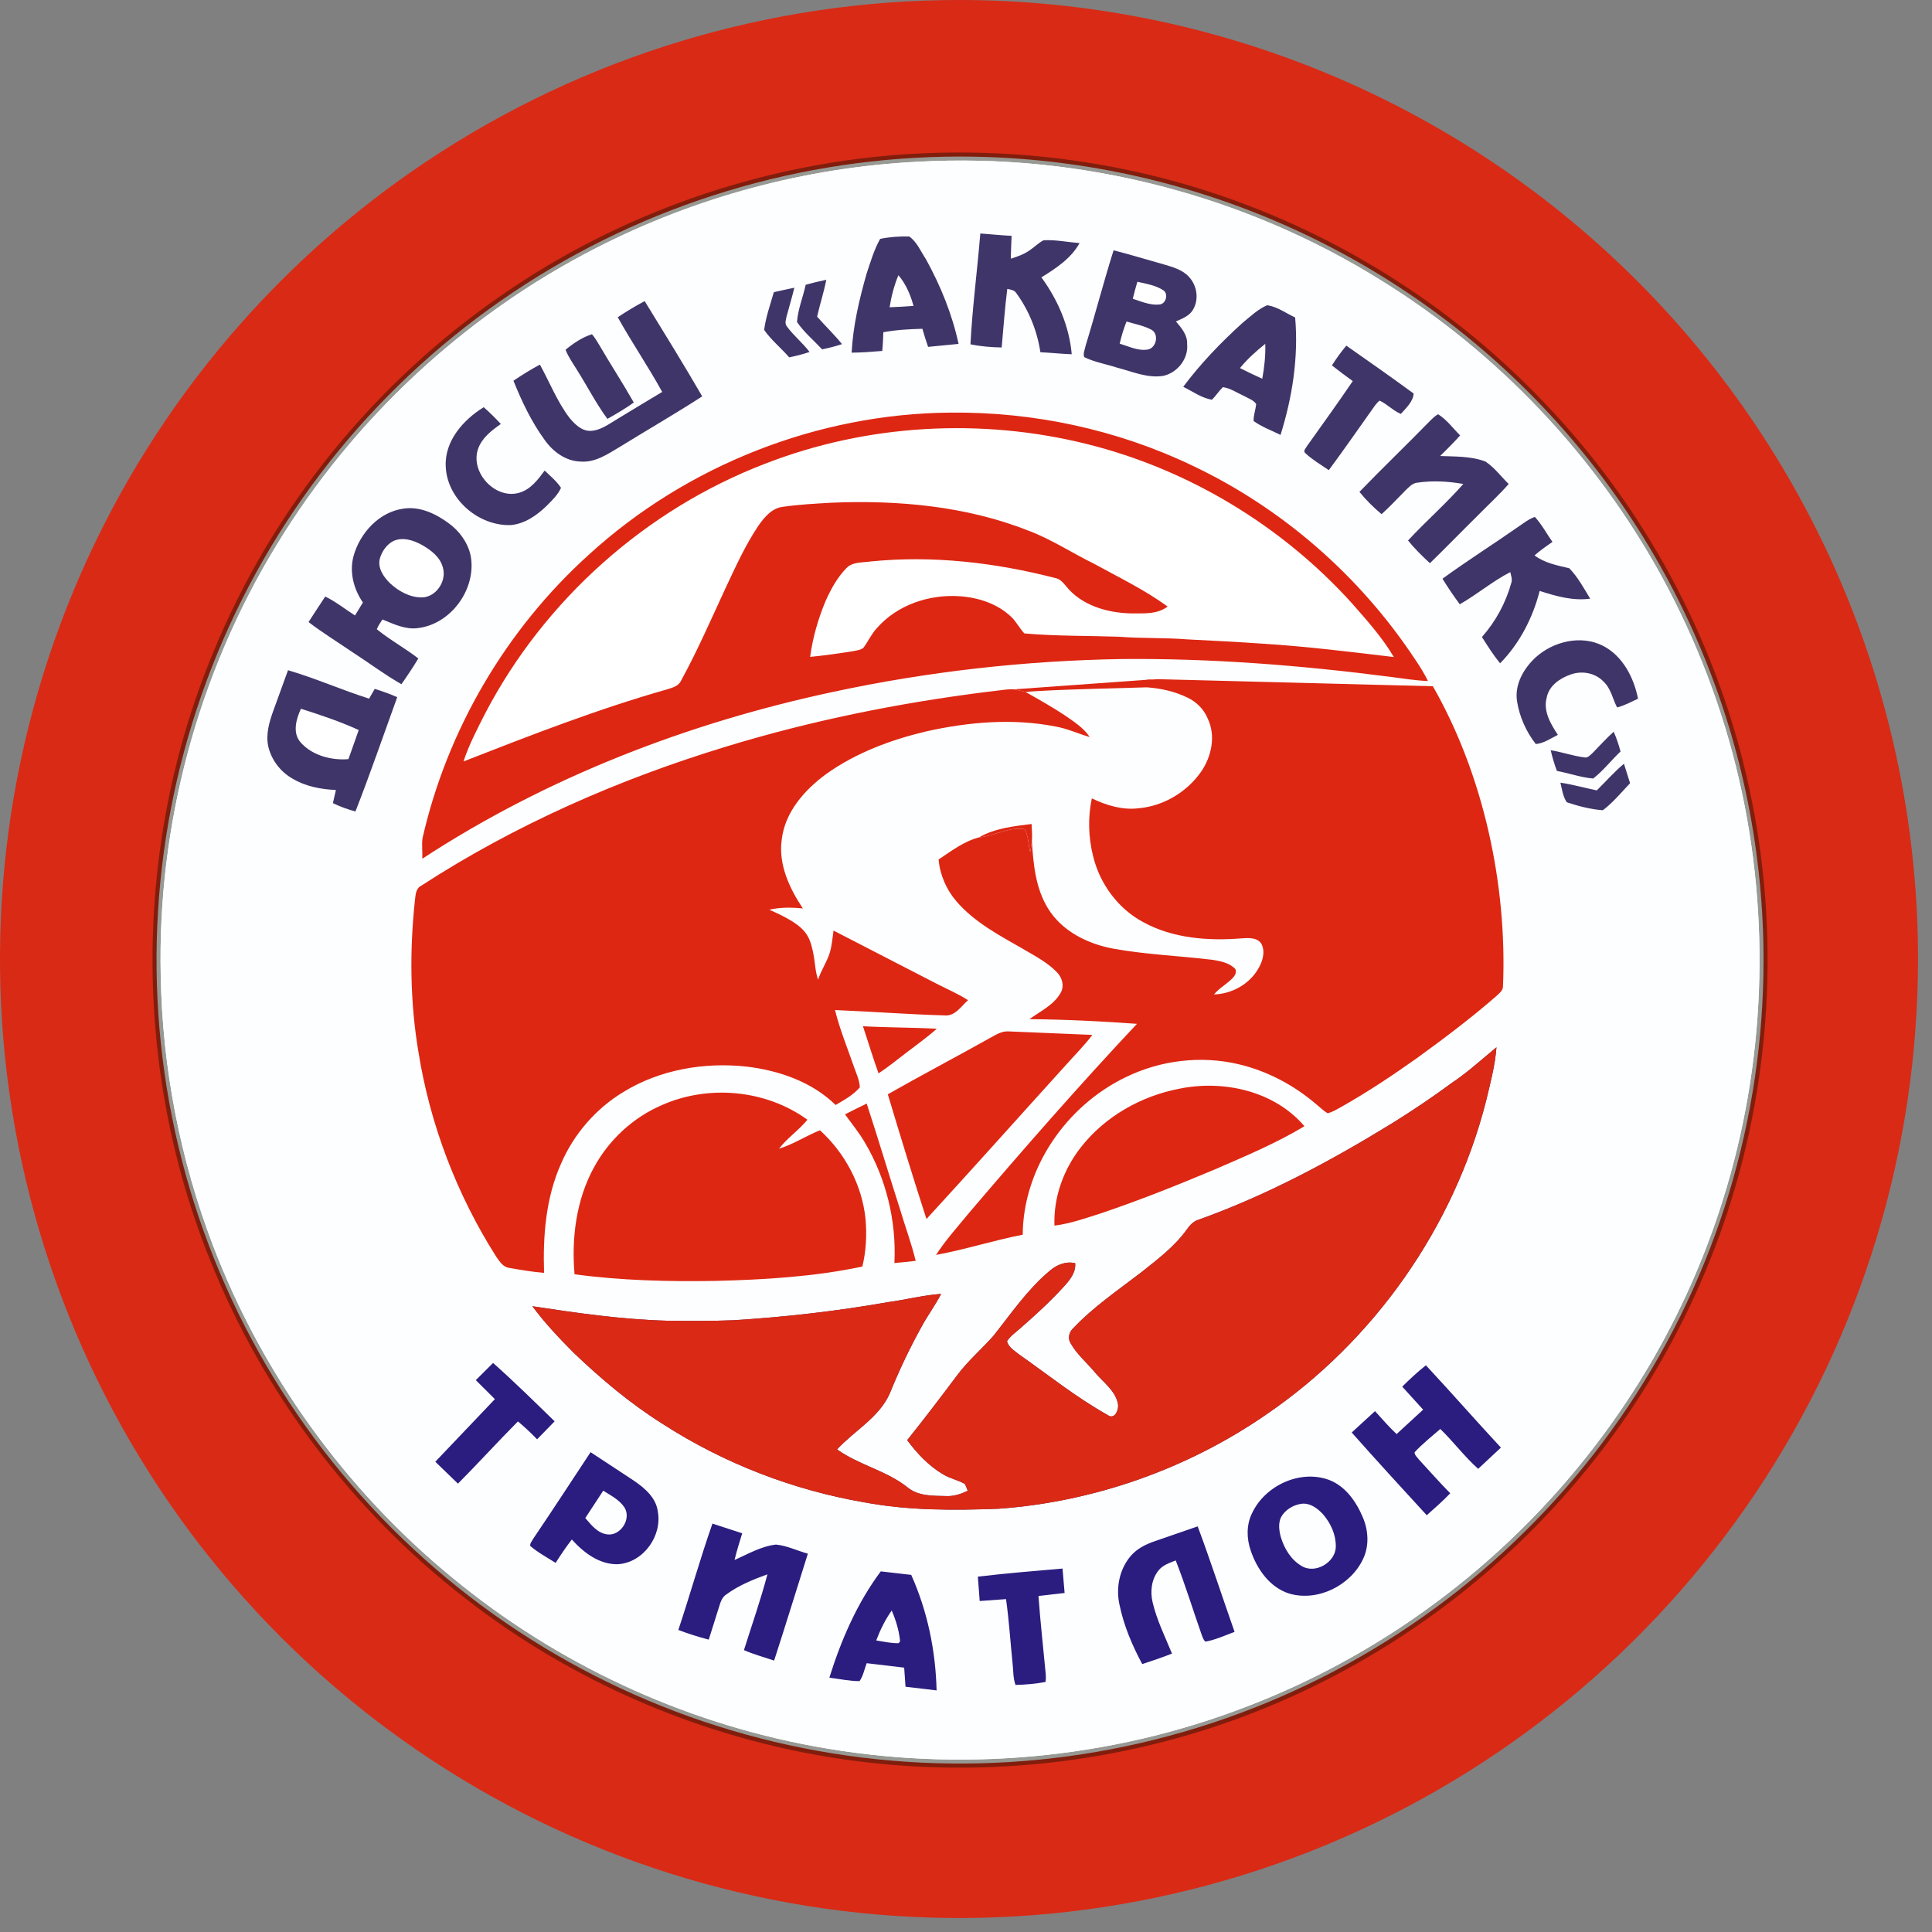
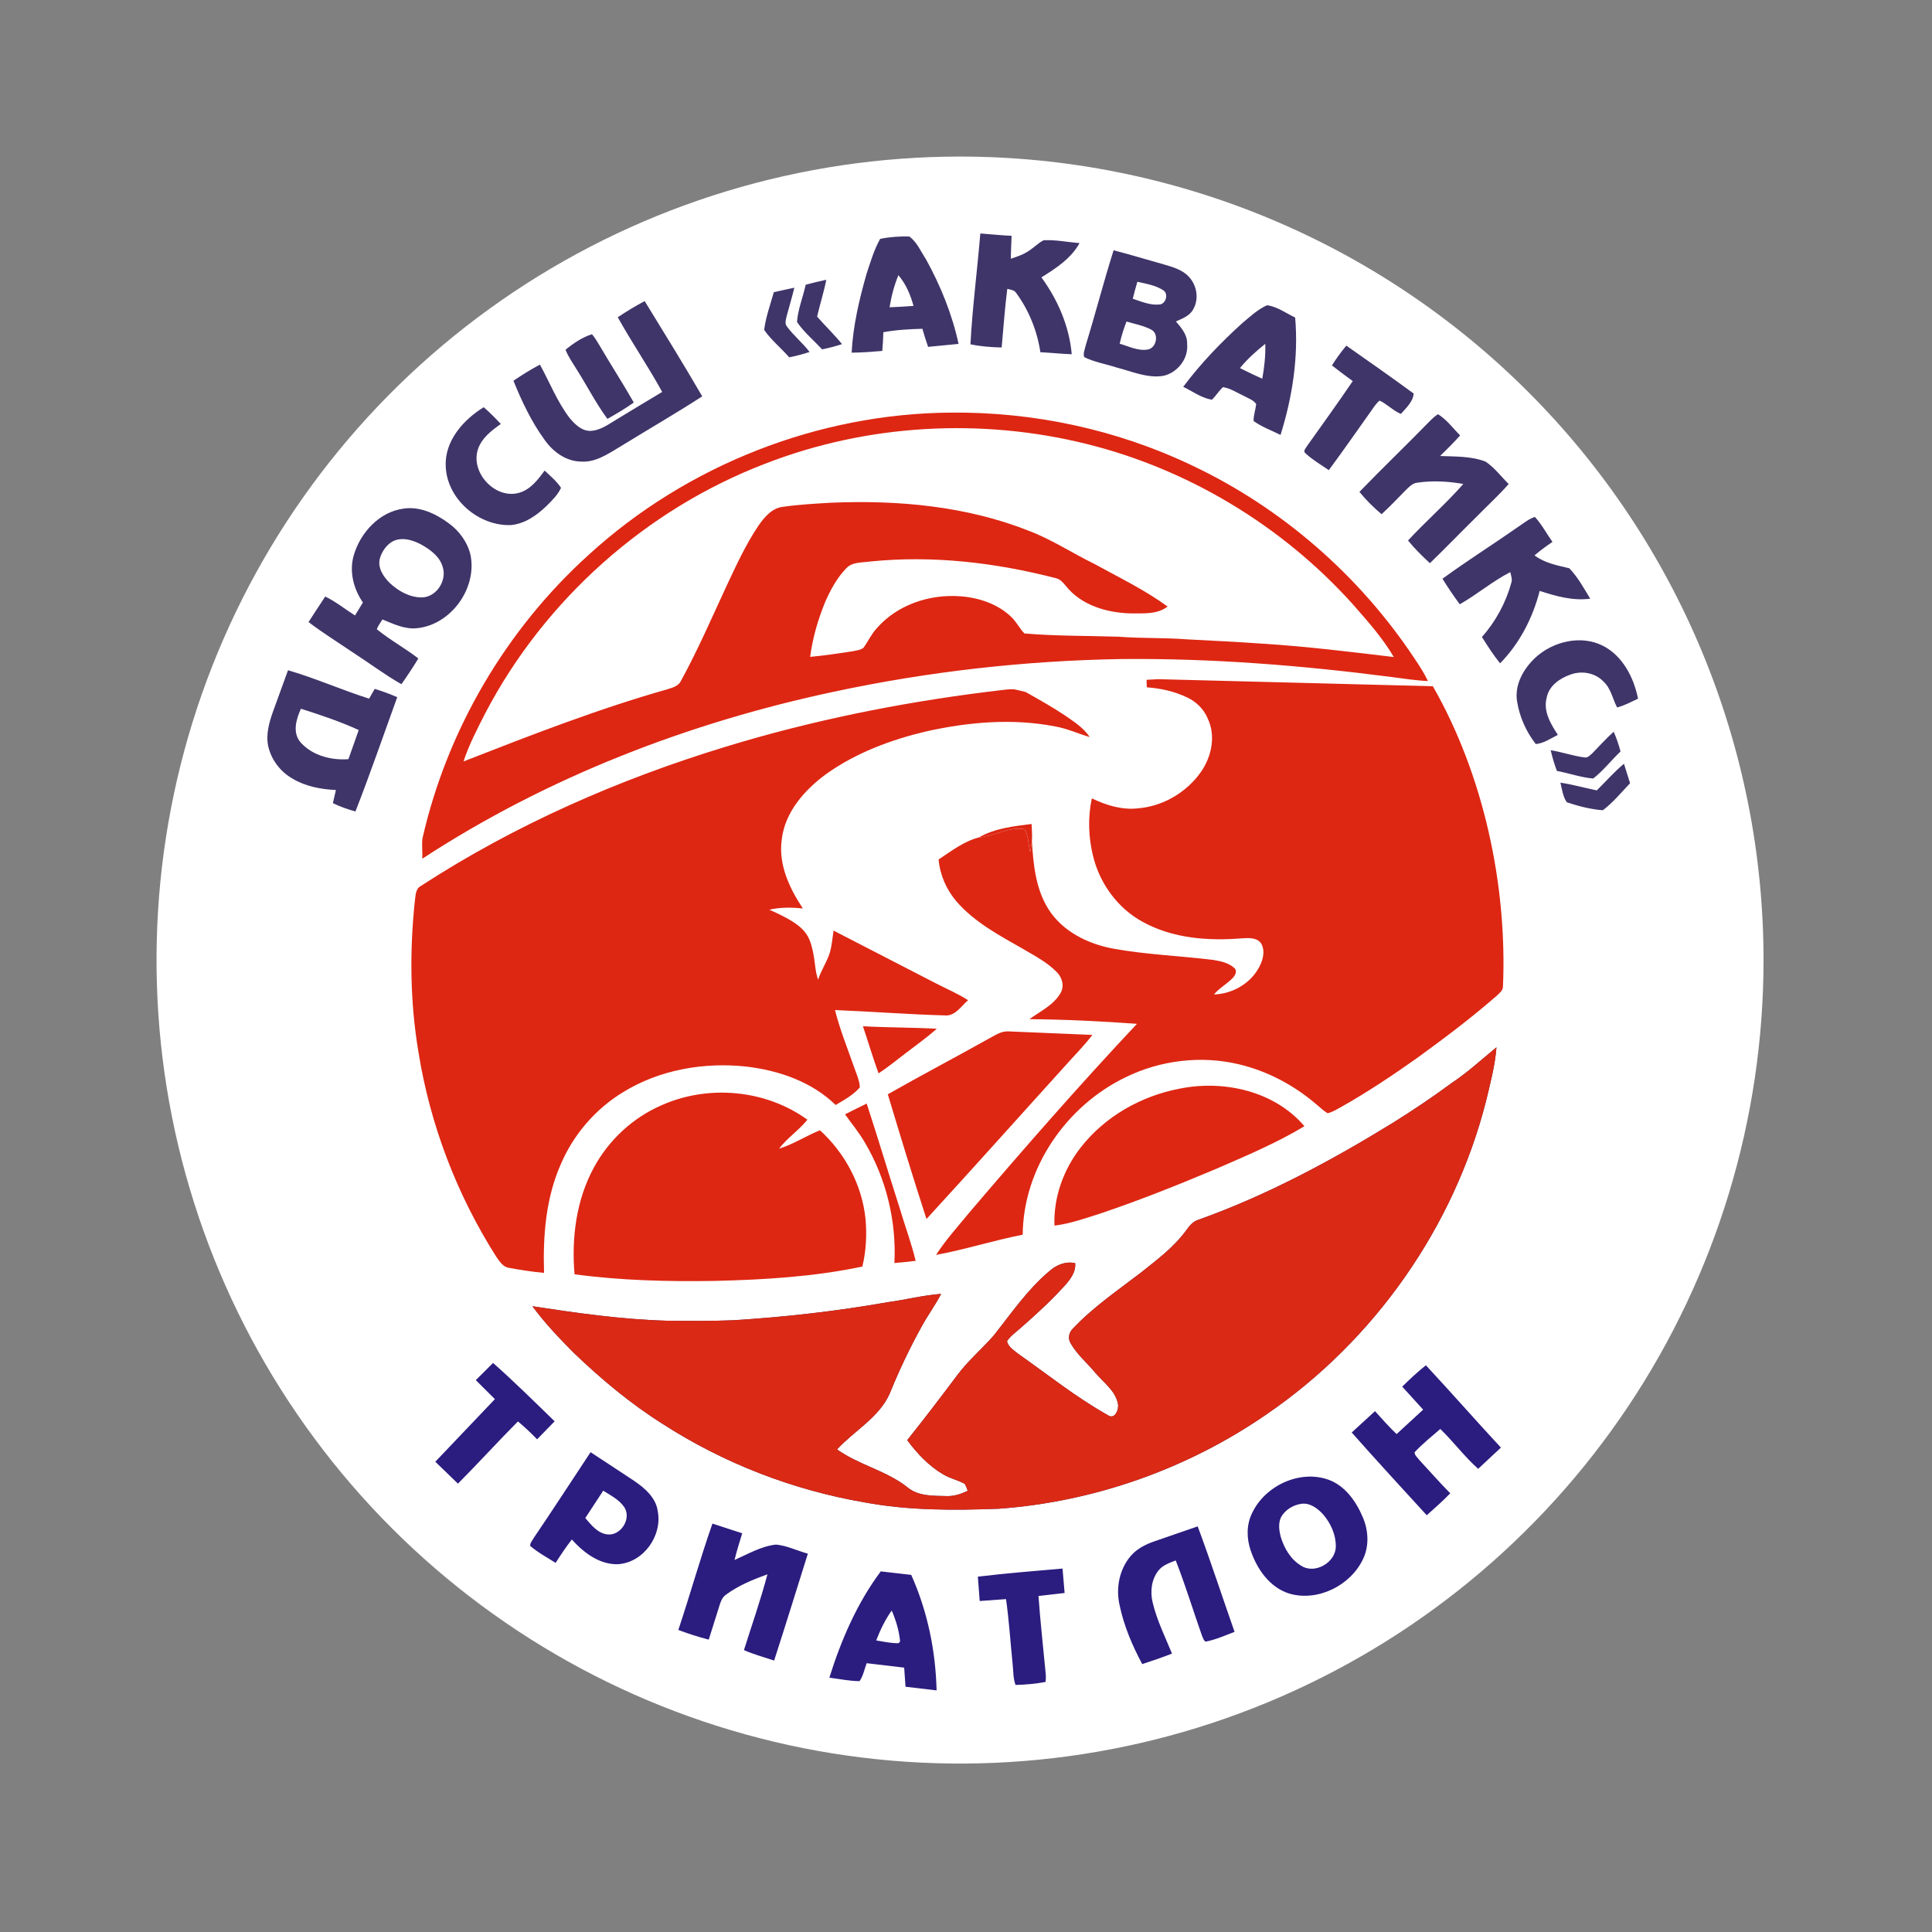
<svg xmlns="http://www.w3.org/2000/svg" width="76" height="76" viewBox="0 0 76 76" fill="none">
  <rect x="0" y="0" width="76" height="76" fill="#808080" stroke="none" />
-   <path fill-rule="evenodd" clip-rule="evenodd" d="M37.725 0C47.73 -2.51557e-10 57.326 3.975 64.4 11.049C71.475 18.124 75.45 27.72 75.45 37.725C75.45 45.186 73.238 52.48 69.092 58.684C64.947 64.888 59.055 69.723 52.162 72.578C45.269 75.434 37.683 76.181 30.365 74.725C23.047 73.269 16.326 69.677 11.05 64.401C5.774 59.125 2.181 52.403 0.725 45.085C-0.731 37.767 0.016 30.182 2.872 23.288C5.727 16.395 10.562 10.503 16.766 6.358C22.97 2.213 30.264 1.87613e-10 37.725 0Z" fill="#D92A15" />
  <path fill-rule="evenodd" clip-rule="evenodd" d="M37.765 6.159C46.148 6.159 54.188 9.489 60.115 15.417C66.043 21.344 69.373 29.384 69.373 37.767C69.373 44.018 67.519 50.129 64.046 55.327C60.573 60.525 55.637 64.576 49.861 66.968C44.086 69.361 37.73 69.986 31.599 68.767C25.468 67.547 19.836 64.537 15.415 60.117C10.995 55.696 7.985 50.064 6.765 43.933C5.546 37.802 6.171 31.447 8.564 25.671C10.956 19.896 15.007 14.959 20.205 11.486C25.403 8.013 31.514 6.159 37.765 6.159Z" fill="white" />
-   <path fill-rule="evenodd" clip-rule="evenodd" d="M35.35 6.087C39.467 5.785 43.644 6.265 47.572 7.543C52.753 9.217 57.48 12.261 61.156 16.276C64.96 20.393 67.635 25.541 68.814 31.021C70.045 36.702 69.69 42.719 67.778 48.209C66.314 52.41 63.957 56.296 60.904 59.532C58.045 62.577 54.579 65.048 50.77 66.759C45.644 69.074 39.898 69.955 34.311 69.35C28.494 68.727 22.866 66.448 18.26 62.842C13.84 59.408 10.35 54.787 8.272 49.589C5.206 42.005 5.243 33.226 8.384 25.672C10.712 19.989 14.744 15.027 19.809 11.559C24.385 8.404 29.808 6.502 35.35 6.087ZM36.102 6.363C31.704 6.583 27.357 7.753 23.438 9.763C18.282 12.4 13.886 16.493 10.88 21.442C7.79 26.5 6.192 32.45 6.323 38.374C6.386 42.005 7.09 45.623 8.387 49.015C10.319 54.069 13.587 58.602 17.766 62.037C21.859 65.425 26.827 67.746 32.055 68.699C37.707 69.739 43.647 69.211 49.012 67.143C53.394 65.473 57.383 62.791 60.605 59.386C63.873 55.936 66.356 51.742 67.772 47.203C69.45 41.878 69.666 36.106 68.41 30.667C67.77 27.884 66.737 25.193 65.371 22.687C62.771 17.939 58.931 13.872 54.323 11.027C48.919 7.651 42.463 6.01 36.102 6.363Z" fill="#090E00" fill-opacity="0.42" />
-   <path fill-rule="evenodd" clip-rule="evenodd" d="M36.102 6.363C42.463 6.01 48.919 7.651 54.323 11.027C58.931 13.872 62.771 17.939 65.371 22.687C66.737 25.193 67.77 27.884 68.41 30.667C69.666 36.106 69.45 41.878 67.772 47.203C64.929 56.314 57.928 63.745 49.012 67.143C43.647 69.211 37.707 69.739 32.055 68.699C26.827 67.746 21.859 65.425 17.766 62.038C13.587 58.602 10.319 54.069 8.387 49.015C7.09 45.623 6.386 42.005 6.323 38.375C6.192 32.45 7.79 26.5 10.88 21.442C13.886 16.493 18.282 12.4 23.438 9.763C27.357 7.754 31.704 6.583 36.102 6.363ZM38.563 9.184C38.444 10.639 38.251 12.088 38.175 13.544C38.578 13.628 38.991 13.66 39.403 13.669C39.475 12.9 39.525 12.13 39.624 11.364C39.754 11.394 39.906 11.407 39.982 11.535C40.478 12.218 40.801 13.021 40.926 13.856C41.337 13.874 41.747 13.921 42.159 13.935C42.065 12.838 41.613 11.793 40.966 10.911C41.538 10.556 42.133 10.168 42.467 9.563C41.996 9.526 41.525 9.425 41.052 9.452C40.85 9.554 40.693 9.721 40.505 9.845C40.282 10.005 40.021 10.095 39.762 10.177C39.767 9.876 39.782 9.576 39.794 9.277C39.383 9.259 38.973 9.215 38.563 9.184ZM34.624 9.397C34.381 9.827 34.244 10.306 34.088 10.772C33.799 11.783 33.556 12.819 33.501 13.873C33.904 13.871 34.306 13.839 34.707 13.805C34.727 13.56 34.744 13.315 34.748 13.069C35.255 12.976 35.771 12.946 36.285 12.934C36.353 13.173 36.427 13.411 36.509 13.645C36.909 13.609 37.309 13.569 37.708 13.528C37.456 12.361 36.999 11.237 36.422 10.193C36.219 9.888 36.073 9.519 35.768 9.303C35.386 9.294 34.998 9.318 34.624 9.397ZM43.806 9.847C43.415 11.084 43.092 12.341 42.71 13.582C42.683 13.734 42.594 13.896 42.65 14.048C43.055 14.247 43.508 14.321 43.936 14.46C44.536 14.613 45.138 14.889 45.769 14.784C46.324 14.656 46.759 14.106 46.698 13.527C46.714 13.173 46.472 12.898 46.258 12.645C46.514 12.53 46.811 12.422 46.945 12.154C47.174 11.744 47.078 11.207 46.755 10.874C46.497 10.603 46.122 10.502 45.775 10.399C45.118 10.217 44.466 10.014 43.806 9.847ZM31.694 11.201C31.588 11.692 31.388 12.166 31.352 12.667C31.628 13.07 32.01 13.387 32.341 13.743C32.606 13.689 32.867 13.621 33.123 13.537C32.818 13.157 32.463 12.822 32.143 12.455C32.252 11.969 32.409 11.495 32.504 11.006C32.232 11.062 31.963 11.13 31.694 11.201ZM30.44 11.494C30.303 11.985 30.124 12.472 30.061 12.978C30.339 13.379 30.727 13.69 31.047 14.057C31.317 14.003 31.585 13.934 31.847 13.846C31.577 13.484 31.213 13.201 30.95 12.834C30.86 12.721 30.92 12.572 30.943 12.447C31.042 12.07 31.158 11.698 31.248 11.318C30.978 11.373 30.709 11.434 30.44 11.494ZM24.301 12.48C24.855 13.476 25.501 14.418 26.049 15.418C25.459 15.772 24.869 16.126 24.281 16.485C23.953 16.678 23.626 16.936 23.23 16.95C22.876 16.957 22.606 16.683 22.396 16.429C21.915 15.791 21.622 15.041 21.24 14.343C20.88 14.533 20.535 14.75 20.198 14.977C20.527 15.795 20.91 16.601 21.432 17.315C21.76 17.776 22.268 18.147 22.853 18.157C23.422 18.2 23.914 17.858 24.38 17.58C25.459 16.914 26.559 16.28 27.624 15.592C26.892 14.329 26.123 13.089 25.36 11.845C24.996 12.038 24.643 12.25 24.301 12.48ZM48.871 12.708C48.025 13.474 47.23 14.301 46.545 15.216C46.915 15.396 47.263 15.656 47.675 15.725C47.831 15.572 47.946 15.38 48.108 15.23C48.408 15.271 48.663 15.455 48.936 15.576C49.1 15.671 49.309 15.731 49.417 15.896C49.391 16.12 49.306 16.335 49.313 16.561C49.636 16.797 50.019 16.93 50.373 17.109C50.839 15.622 51.084 14.047 50.948 12.49C50.587 12.32 50.248 12.066 49.848 12.006C49.477 12.166 49.18 12.456 48.871 12.708ZM22.247 13.758C22.361 14.052 22.55 14.308 22.712 14.576C23.11 15.207 23.451 15.876 23.894 16.478C24.248 16.278 24.601 16.072 24.932 15.834C24.497 15.067 24.014 14.329 23.572 13.567C23.484 13.423 23.398 13.276 23.286 13.148C22.903 13.268 22.556 13.505 22.247 13.758ZM52.395 14.375C52.662 14.587 52.938 14.789 53.214 14.991C52.629 15.853 52.019 16.698 51.415 17.546C51.374 17.628 51.243 17.741 51.349 17.826C51.626 18.088 51.96 18.279 52.272 18.495C52.894 17.654 53.489 16.793 54.096 15.941C54.147 15.875 54.204 15.812 54.271 15.759C54.57 15.899 54.8 16.154 55.105 16.283C55.309 16.055 55.59 15.795 55.609 15.48C54.737 14.841 53.849 14.217 52.961 13.596C52.755 13.842 52.567 14.103 52.395 14.375ZM17.534 18.343C17.579 19.633 18.828 20.702 20.097 20.655C20.644 20.605 21.117 20.274 21.502 19.901C21.715 19.686 21.943 19.469 22.069 19.19C21.896 18.927 21.65 18.727 21.425 18.512C21.168 18.862 20.882 19.242 20.449 19.377C19.501 19.675 18.492 18.599 18.802 17.67C18.95 17.229 19.336 16.935 19.702 16.678C19.488 16.449 19.267 16.226 19.029 16.019C18.227 16.51 17.486 17.346 17.534 18.343ZM23.179 21.806C19.919 24.744 17.591 28.7 16.619 32.981C16.585 33.245 16.625 33.513 16.612 33.78C21.518 30.573 27.075 28.43 32.796 27.212C40.285 25.608 47.2 25.654 54.755 26.634C55.227 26.694 55.697 26.773 56.172 26.79C56.023 26.483 55.84 26.195 55.649 25.913C53.487 22.649 50.43 19.981 46.888 18.308C43.933 16.895 40.648 16.195 37.376 16.231C32.173 16.273 27.021 18.3 23.179 21.806ZM56.207 16.604C55.306 17.528 54.374 18.421 53.477 19.349C53.736 19.671 54.032 19.96 54.348 20.227C54.678 19.928 54.982 19.603 55.294 19.285C55.423 19.163 55.553 19.014 55.74 18.989C56.344 18.898 56.963 18.932 57.563 19.038C56.879 19.817 56.094 20.501 55.388 21.261C55.649 21.584 55.945 21.874 56.249 22.155C56.884 21.54 57.497 20.903 58.127 20.284C58.534 19.869 58.964 19.476 59.348 19.04C59.047 18.745 58.79 18.395 58.438 18.158C57.871 17.94 57.248 17.962 56.651 17.938C56.92 17.675 57.188 17.41 57.438 17.128C57.154 16.845 56.912 16.507 56.568 16.294C56.431 16.377 56.319 16.491 56.207 16.604ZM13.907 21.874C13.737 22.506 13.912 23.172 14.276 23.701C14.172 23.872 14.068 24.041 13.964 24.211C13.575 23.962 13.212 23.669 12.794 23.466C12.577 23.802 12.351 24.132 12.137 24.47C12.69 24.892 13.282 25.258 13.857 25.649C14.504 26.066 15.121 26.534 15.791 26.915C16.024 26.584 16.248 26.248 16.456 25.902C15.93 25.493 15.338 25.174 14.822 24.752C14.877 24.613 14.964 24.491 15.045 24.368C15.485 24.547 15.939 24.772 16.429 24.71C17.756 24.559 18.772 23.134 18.509 21.831C18.39 21.32 18.059 20.875 17.636 20.572C17.135 20.206 16.524 19.916 15.888 20.006C14.918 20.13 14.162 20.963 13.907 21.874ZM59.764 20.695C58.764 21.396 57.729 22.047 56.743 22.766C56.957 23.11 57.183 23.446 57.424 23.771C58.108 23.383 58.71 22.863 59.412 22.506C59.439 22.637 59.495 22.773 59.456 22.91C59.24 23.703 58.84 24.443 58.295 25.059C58.52 25.413 58.744 25.768 59.01 26.093C59.779 25.311 60.296 24.303 60.567 23.245C61.208 23.452 61.874 23.644 62.555 23.55C62.305 23.137 62.068 22.702 61.732 22.354C61.257 22.241 60.764 22.15 60.364 21.848C60.587 21.656 60.827 21.483 61.071 21.318C60.839 20.99 60.65 20.63 60.378 20.334C60.15 20.409 59.96 20.563 59.764 20.695ZM60.412 25.856C59.939 26.294 59.569 26.927 59.678 27.595C59.775 28.2 60.037 28.787 60.414 29.269C60.733 29.241 61.003 29.047 61.282 28.908C61.002 28.48 60.7 27.981 60.842 27.448C60.929 26.979 61.356 26.684 61.778 26.536C62.219 26.372 62.755 26.465 63.082 26.816C63.373 27.085 63.435 27.493 63.613 27.829C63.903 27.756 64.166 27.609 64.437 27.485C64.271 26.653 63.833 25.796 63.047 25.399C62.185 24.969 61.107 25.23 60.412 25.856ZM11.33 26.365C11.138 26.899 10.943 27.432 10.749 27.965C10.592 28.403 10.455 28.874 10.548 29.342C10.665 29.875 11.019 30.347 11.491 30.62C12.008 30.934 12.617 31.049 13.214 31.077C13.176 31.249 13.136 31.421 13.095 31.593C13.379 31.732 13.678 31.838 13.982 31.922C14.564 30.435 15.082 28.925 15.626 27.425C15.338 27.298 15.041 27.192 14.741 27.098C14.666 27.226 14.593 27.355 14.519 27.483C13.445 27.142 12.412 26.681 11.33 26.365ZM45.102 26.742C44.385 26.767 43.666 26.798 42.947 26.84C41.825 26.905 40.704 26.995 39.592 27.124C35.85 27.552 32.136 28.275 28.532 29.379C24.326 30.662 20.257 32.449 16.563 34.847C16.346 34.956 16.35 35.218 16.321 35.428C16.109 37.41 16.13 39.424 16.462 41.393C16.918 44.244 17.971 46.996 19.518 49.433C19.65 49.616 19.787 49.851 20.036 49.877C20.488 49.959 20.943 50.032 21.402 50.072C21.355 48.619 21.469 47.124 22.068 45.781C22.57 44.616 23.437 43.612 24.523 42.957C25.956 42.077 27.697 41.778 29.356 41.957C30.636 42.108 31.932 42.551 32.871 43.467C33.21 43.271 33.565 43.076 33.824 42.774C33.81 42.482 33.675 42.215 33.584 41.941C33.328 41.209 33.035 40.487 32.847 39.733C34.282 39.792 35.715 39.903 37.152 39.944C37.567 39.989 37.807 39.585 38.081 39.346C37.685 39.09 37.249 38.906 36.831 38.69C32.957 36.744 33.485 35.738 32.635 38.508C32.395 37.859 32.152 37.186 31.657 36.682C31.294 36.247 30.771 36.01 30.264 35.787C30.696 35.686 31.144 35.693 31.583 35.738C31.057 34.945 30.618 34.015 30.75 33.038C30.874 31.945 31.651 31.071 32.505 30.445C33.669 29.616 35.033 29.107 36.415 28.777C38.08 28.403 39.826 28.248 41.512 28.578C41.981 28.66 42.415 28.862 42.868 28.996C42.623 28.625 42.239 28.387 41.882 28.137C41.385 27.808 40.866 27.514 40.347 27.223C41.391 27.085 42.439 26.953 43.494 26.949C44.033 26.929 44.571 26.994 45.109 26.977L45.111 27.038C45.66 27.077 46.209 27.197 46.706 27.44C47.058 27.605 47.35 27.891 47.502 28.251C47.835 28.93 47.665 29.753 47.248 30.356C46.689 31.159 45.767 31.71 44.789 31.795C44.149 31.874 43.521 31.679 42.95 31.406C42.791 32.151 42.813 32.93 42.997 33.668C43.259 34.761 43.978 35.745 44.974 36.276C46.15 36.918 47.536 37.018 48.848 36.912C49.114 36.896 49.462 36.869 49.623 37.133C49.783 37.446 49.667 37.822 49.497 38.107C49.142 38.719 48.455 39.099 47.752 39.119C47.965 38.869 48.259 38.71 48.487 38.477C48.589 38.374 48.69 38.183 48.544 38.07C48.315 37.866 47.998 37.806 47.704 37.758C46.401 37.599 45.084 37.552 43.791 37.317C42.79 37.133 41.782 36.634 41.232 35.745C40.602 34.736 40.633 33.552 40.579 32.413C39.691 32.526 39.093 32.662 38.517 32.904C38.025 33.111 37.549 33.395 36.922 33.81C36.975 34.416 37.226 34.994 37.622 35.455C38.334 36.285 39.32 36.799 40.254 37.335C40.711 37.605 41.195 37.853 41.569 38.238C41.78 38.445 41.879 38.785 41.724 39.054C41.454 39.538 40.926 39.775 40.496 40.091C41.908 40.102 43.318 40.173 44.725 40.275C42.447 42.7 40.253 45.206 38.096 47.74C37.661 48.273 37.194 48.785 36.822 49.365C37.969 49.154 39.084 48.794 40.231 48.57C40.251 45.949 41.946 43.499 44.282 42.375C45.647 41.706 47.243 41.513 48.724 41.864C49.859 42.13 50.913 42.695 51.795 43.453C51.934 43.57 52.067 43.697 52.224 43.792C52.405 43.752 52.565 43.651 52.727 43.563C53.774 42.976 54.773 42.308 55.752 41.614C56.826 40.835 57.886 40.036 58.886 39.163C58.983 39.064 59.118 38.97 59.123 38.818C59.295 34.814 58.315 30.772 56.324 27.294C52.607 26.805 48.85 26.615 45.102 26.742ZM62.649 29.62C62.554 29.704 62.456 29.83 62.314 29.792C61.869 29.736 61.443 29.581 61 29.512C61.064 29.788 61.145 30.061 61.244 30.327C61.723 30.414 62.187 30.585 62.673 30.625C63.071 30.315 63.381 29.908 63.748 29.562C63.677 29.296 63.59 29.035 63.478 28.784C63.187 29.048 62.922 29.338 62.649 29.62ZM62.813 31.092C62.335 30.993 61.865 30.86 61.383 30.788C61.445 31.049 61.48 31.331 61.633 31.559C62.09 31.711 62.569 31.837 63.051 31.873C63.454 31.571 63.776 31.173 64.123 30.809C64.043 30.554 63.964 30.298 63.882 30.044C63.498 30.365 63.169 30.742 62.813 31.092ZM33.945 40.37C34.153 40.987 34.338 41.611 34.56 42.223C34.929 41.984 35.269 41.703 35.618 41.437C36.032 41.117 36.461 40.817 36.85 40.468C35.883 40.416 34.913 40.423 33.945 40.37ZM38.927 40.841C37.598 41.586 36.248 42.293 34.924 43.047C35.417 44.686 35.917 46.325 36.445 47.953C38.281 45.955 40.087 43.928 41.91 41.917C42.265 41.517 42.647 41.139 42.97 40.711C41.867 40.666 40.765 40.616 39.663 40.572C39.391 40.558 39.157 40.719 38.927 40.841ZM57.114 42.596C56.362 43.153 55.585 43.673 54.792 44.168C52.361 45.663 49.83 47.024 47.136 47.985C46.937 48.047 46.798 48.206 46.681 48.372C46.204 49.036 45.544 49.533 44.91 50.038C43.993 50.744 43.023 51.4 42.223 52.244C42.058 52.392 41.991 52.636 42.112 52.834C42.361 53.279 42.763 53.611 43.086 54.001C43.403 54.379 43.861 54.691 43.973 55.199C44.032 55.434 43.854 55.876 43.568 55.661C42.334 54.968 41.226 54.08 40.072 53.268C39.897 53.124 39.663 52.995 39.614 52.755C39.755 52.547 39.966 52.402 40.151 52.237C40.736 51.727 41.309 51.202 41.832 50.63C42.071 50.368 42.327 50.07 42.295 49.691C41.921 49.603 41.556 49.758 41.278 50.003C40.417 50.727 39.779 51.667 39.085 52.542C38.62 53.07 38.077 53.529 37.655 54.096C37.011 54.957 36.359 55.812 35.687 56.651C36.076 57.174 36.533 57.664 37.1 57.996C37.369 58.158 37.683 58.22 37.955 58.374C37.999 58.46 38.036 58.549 38.068 58.642C37.806 58.769 37.523 58.865 37.227 58.852C36.701 58.841 36.109 58.863 35.684 58.497C34.855 57.845 33.781 57.628 32.928 57.016C33.607 56.274 34.578 55.769 35.001 54.815C35.368 53.909 35.788 53.025 36.262 52.17C36.499 51.735 36.794 51.337 37.022 50.898C36.317 50.951 35.629 51.127 34.929 51.223C32.92 51.578 30.888 51.809 28.852 51.935C27.972 51.972 27.091 51.962 26.211 51.953C24.442 51.901 22.689 51.65 20.943 51.384C21.424 52.035 21.984 52.625 22.553 53.2C23.639 54.242 24.801 55.216 26.077 56.019C30.29 58.734 34.379 59.532 39.285 59.349C43.042 59.079 46.72 57.777 49.819 55.638C54.053 52.744 57.189 48.288 58.456 43.317C58.624 42.617 58.812 41.917 58.867 41.197C58.289 41.672 57.738 42.182 57.114 42.596ZM46.408 42.823C44.9 43.109 43.472 43.913 42.521 45.13C41.837 45.998 41.437 47.102 41.48 48.213C42.103 48.135 42.698 47.923 43.294 47.735C44.826 47.217 46.33 46.617 47.82 45.989C49.005 45.472 50.204 44.972 51.313 44.303C50.136 42.917 48.143 42.474 46.408 42.823ZM26.034 43.473C24.902 43.96 23.951 44.841 23.364 45.924C22.668 47.199 22.476 48.694 22.601 50.127C24.43 50.374 26.28 50.418 28.123 50.388C30.066 50.341 32.016 50.225 33.922 49.824C34.072 49.213 34.103 48.578 34.048 47.953C33.913 46.619 33.243 45.362 32.256 44.462C31.708 44.681 31.211 45.014 30.644 45.187C30.97 44.763 31.425 44.463 31.762 44.047C30.13 42.863 27.87 42.657 26.034 43.473ZM33.241 43.836C33.504 44.201 33.791 44.55 34.019 44.94C34.861 46.362 35.267 48.033 35.183 49.684C35.462 49.661 35.742 49.633 36.02 49.598C35.853 48.901 35.599 48.23 35.397 47.544C34.955 46.169 34.543 44.784 34.094 43.412C33.808 43.551 33.523 43.691 33.241 43.836Z" fill="#FDFEFF" />
  <path fill-rule="evenodd" clip-rule="evenodd" d="M23.179 21.806C27.021 18.3 32.174 16.273 37.376 16.231C40.649 16.195 43.933 16.895 46.889 18.308C50.43 19.981 53.487 22.649 55.649 25.913C55.841 26.195 56.024 26.483 56.173 26.79C55.697 26.772 55.227 26.694 54.755 26.634C51.225 26.176 47.667 25.89 44.105 25.925C40.307 25.989 36.512 26.416 32.797 27.212C27.076 28.43 21.519 30.573 16.612 33.78C16.626 33.513 16.585 33.245 16.619 32.981C17.591 28.7 19.919 24.744 23.179 21.806ZM26.034 43.473C27.87 42.657 30.13 42.863 31.762 44.047C31.425 44.463 30.97 44.763 30.644 45.187C31.211 45.014 31.708 44.681 32.256 44.462C33.243 45.362 33.913 46.619 34.048 47.953C34.103 48.578 34.072 49.213 33.922 49.824C32.016 50.225 30.066 50.341 28.123 50.388C26.28 50.418 24.43 50.374 22.601 50.127C22.477 48.694 22.668 47.199 23.364 45.924C23.951 44.841 24.902 43.96 26.034 43.473ZM33.241 43.836C33.523 43.691 33.808 43.55 34.094 43.412C34.543 44.784 34.955 46.169 35.397 47.544C35.599 48.23 35.853 48.902 36.02 49.598C35.742 49.633 35.462 49.662 35.184 49.684C35.267 48.033 34.861 46.362 34.019 44.94C33.791 44.55 33.504 44.201 33.241 43.836ZM46.408 42.824C48.143 42.474 50.136 42.917 51.313 44.303C50.204 44.972 49.005 45.472 47.82 45.989C46.33 46.617 44.826 47.217 43.294 47.734C42.698 47.923 42.103 48.135 41.48 48.213C41.437 47.102 41.837 45.997 42.521 45.129C43.472 43.913 44.9 43.109 46.408 42.824ZM38.927 40.841C39.157 40.719 39.391 40.557 39.663 40.572C40.765 40.616 41.867 40.666 42.97 40.711C42.647 41.139 42.265 41.517 41.91 41.917C40.087 43.928 38.281 45.955 36.445 47.953C35.917 46.325 35.417 44.686 34.924 43.047C36.248 42.293 37.598 41.586 38.927 40.841ZM33.946 40.37C34.914 40.423 35.883 40.416 36.85 40.468C36.461 40.817 36.032 41.117 35.618 41.437C35.269 41.703 34.929 41.984 34.56 42.223C34.338 41.611 34.153 40.987 33.946 40.37ZM56.365 26.995C58.356 30.473 59.296 34.815 59.123 38.817C59.118 38.969 58.983 39.064 58.886 39.163C57.887 40.036 56.826 40.835 55.752 41.614C54.774 42.308 53.774 42.976 52.727 43.563C52.565 43.651 52.406 43.752 52.224 43.792C52.067 43.697 51.935 43.57 51.795 43.453C50.914 42.695 49.859 42.13 48.724 41.864C47.243 41.513 45.648 41.706 44.282 42.375C41.946 43.499 40.251 45.949 40.231 48.57C39.085 48.794 37.97 49.154 36.822 49.365C37.194 48.785 37.661 48.273 38.096 47.74C40.254 45.206 42.447 42.7 44.725 40.275C43.319 40.173 41.908 40.103 40.496 40.091C40.926 39.775 41.454 39.538 41.724 39.054C41.879 38.785 41.78 38.445 41.569 38.238C41.195 37.853 40.711 37.605 40.255 37.335C39.32 36.799 38.335 36.285 37.622 35.455C37.227 34.994 36.975 34.416 36.922 33.81C37.423 33.478 37.919 33.093 38.51 32.942C39.117 32.891 39.683 32.511 40.301 32.618C40.464 32.877 40.446 33.22 40.528 33.515C40.55 33.374 40.574 33.233 40.592 33.093C40.65 34.002 40.738 34.953 41.232 35.745C41.782 36.634 42.79 37.133 43.792 37.317C45.085 37.552 46.401 37.599 47.704 37.758C47.998 37.806 48.316 37.866 48.545 38.07C48.69 38.184 48.589 38.374 48.487 38.477C48.26 38.71 47.965 38.868 47.753 39.119C48.455 39.099 49.143 38.719 49.497 38.107C49.667 37.822 49.783 37.446 49.623 37.133C49.462 36.869 49.114 36.895 48.849 36.912C47.536 37.018 46.15 36.919 44.974 36.276C43.978 35.745 43.259 34.761 42.997 33.668C42.814 32.93 42.791 32.151 42.95 31.406C43.521 31.68 44.15 31.874 44.79 31.795C45.768 31.71 46.689 31.159 47.249 30.356C47.666 29.753 47.835 28.93 47.502 28.251C47.35 27.891 47.059 27.605 46.707 27.44C46.21 27.197 45.66 27.077 45.112 27.038L45.103 26.742L45.562 26.717L56.365 26.995ZM28.532 29.379C31.896 28.349 35.355 27.651 38.843 27.214C39.093 27.183 39.342 27.153 39.592 27.124C39.691 27.113 39.79 27.111 39.891 27.115C40.043 27.145 40.195 27.184 40.347 27.222C40.865 27.514 41.385 27.807 41.882 28.136C42.239 28.386 42.623 28.624 42.868 28.995C42.415 28.861 41.981 28.659 41.512 28.577C39.827 28.248 38.08 28.402 36.415 28.776C35.033 29.106 33.669 29.615 32.505 30.445C31.651 31.07 30.874 31.944 30.75 33.038C30.618 34.015 31.057 34.945 31.583 35.737C31.144 35.692 30.696 35.685 30.264 35.786C31.641 36.391 31.819 36.724 31.972 37.399C31.994 37.497 32.01 37.601 32.029 37.715C32.064 37.923 32.078 38.252 32.183 38.536C32.3 38.165 32.522 37.857 32.639 37.486C32.724 37.214 32.748 36.873 32.79 36.607L36.831 38.69C37.25 38.905 37.685 39.09 38.081 39.345C37.807 39.584 37.567 39.988 37.152 39.943C35.716 39.903 34.282 39.791 32.847 39.733C33.035 40.487 33.328 41.209 33.584 41.94C33.675 42.214 33.811 42.482 33.824 42.774C33.565 43.075 33.21 43.27 32.871 43.467C31.932 42.55 30.636 42.107 29.356 41.956C27.697 41.777 25.956 42.076 24.523 42.956C23.437 43.612 22.57 44.615 22.068 45.78C21.469 47.124 21.355 48.618 21.402 50.072C20.943 50.032 20.488 49.958 20.036 49.876C19.787 49.851 19.651 49.616 19.518 49.432C17.971 46.995 16.918 44.243 16.462 41.392C16.13 39.424 16.109 37.409 16.321 35.427C16.35 35.218 16.346 34.955 16.563 34.846C20.257 32.448 24.326 30.662 28.532 29.379ZM30.089 18.245C25.402 20.045 21.421 23.599 19.094 28.047C18.778 28.668 18.451 29.289 18.233 29.953C20.877 28.92 23.527 27.887 26.261 27.112C26.457 27.049 26.69 26.991 26.786 26.785C27.436 25.597 27.977 24.354 28.545 23.126C28.94 22.289 29.321 21.438 29.841 20.669C30.073 20.34 30.369 19.984 30.798 19.937C31.432 19.845 32.074 19.812 32.713 19.775C35.339 19.666 38.029 19.909 40.489 20.887C41.379 21.227 42.178 21.756 43.031 22.173C44.01 22.712 45.027 23.2 45.931 23.86C45.52 24.177 44.975 24.125 44.488 24.13C43.547 24.108 42.529 23.812 41.925 23.045C41.816 22.918 41.703 22.776 41.528 22.743C39.157 22.129 36.681 21.84 34.237 22.088C33.915 22.137 33.527 22.095 33.287 22.358C32.924 22.732 32.672 23.2 32.463 23.674C32.178 24.367 31.967 25.095 31.869 25.84C32.434 25.786 32.996 25.704 33.556 25.617C33.693 25.584 33.847 25.575 33.962 25.486C34.15 25.235 34.276 24.941 34.492 24.711C35.294 23.792 36.56 23.369 37.76 23.455C38.495 23.507 39.244 23.751 39.784 24.271C39.985 24.462 40.105 24.72 40.298 24.918C41.534 25.025 42.778 25.006 44.017 25.047C44.91 25.118 45.808 25.08 46.701 25.151C47.698 25.203 48.696 25.251 49.692 25.322C51.411 25.43 53.12 25.642 54.829 25.846C54.373 25.071 53.767 24.398 53.176 23.725C50.419 20.676 46.75 18.462 42.76 17.468C38.59 16.429 34.097 16.682 30.089 18.245Z" fill="#DD2713" />
-   <path fill-rule="evenodd" clip-rule="evenodd" d="M39.891 27.116L45.102 26.742C45.658 26.702 45.134 26.921 45.111 27.038C45.11 27.045 41.067 27.128 40.347 27.223C40.195 27.185 40.043 27.146 39.891 27.116Z" fill="#DD2713" />
  <path fill-rule="evenodd" clip-rule="evenodd" d="M62.649 29.62C62.922 29.338 63.187 29.048 63.478 28.784C63.59 29.035 63.677 29.296 63.748 29.562C63.381 29.908 63.071 30.315 62.673 30.625C62.187 30.585 61.723 30.414 61.244 30.327C61.145 30.061 61.064 29.788 61 29.512C61.443 29.581 61.869 29.736 62.314 29.792C62.456 29.83 62.554 29.703 62.649 29.62ZM57.114 42.596C57.738 42.182 58.289 41.672 58.867 41.198C58.812 41.917 58.624 42.618 58.456 43.317C57.189 48.288 54.053 52.745 49.819 55.638C46.72 57.778 43.042 59.08 39.285 59.35C37.525 59.416 35.749 59.425 34.011 59.1C31.196 58.617 28.479 57.567 26.077 56.019C24.801 55.217 23.639 54.243 22.553 53.2C21.984 52.626 21.424 52.036 20.943 51.384C22.689 51.651 24.442 51.902 26.211 51.953C27.091 51.962 27.972 51.971 28.852 51.935C30.888 51.809 32.92 51.578 34.929 51.224C35.629 51.128 36.317 50.951 37.022 50.898C36.794 51.337 36.499 51.736 36.262 52.17C35.788 53.025 35.368 53.91 35.001 54.816C34.578 55.769 33.607 56.275 32.928 57.016C33.781 57.628 34.855 57.845 35.684 58.497C36.109 58.862 36.701 58.84 37.227 58.852C37.523 58.866 37.806 58.77 38.068 58.643C38.036 58.549 37.999 58.46 37.954 58.374C37.683 58.221 37.369 58.159 37.1 57.997C36.533 57.664 36.076 57.175 35.687 56.652C36.359 55.812 37.011 54.957 37.655 54.097C38.077 53.53 38.62 53.07 39.085 52.542C39.779 51.667 40.417 50.728 41.278 50.004C41.556 49.758 41.921 49.604 42.295 49.691C42.327 50.07 42.071 50.369 41.832 50.63C41.309 51.203 40.736 51.727 40.151 52.237C39.966 52.402 39.755 52.547 39.614 52.756C39.663 52.995 39.897 53.124 40.072 53.268C41.226 54.08 42.334 54.969 43.568 55.661C43.854 55.876 44.032 55.434 43.973 55.199C43.861 54.692 43.403 54.379 43.086 54.001C42.763 53.611 42.361 53.279 42.112 52.835C41.991 52.636 42.058 52.393 42.223 52.244C43.023 51.4 43.993 50.745 44.91 50.038C45.544 49.534 46.204 49.037 46.681 48.372C46.798 48.207 46.937 48.047 47.136 47.985C49.83 47.024 52.361 45.664 54.792 44.169C55.585 43.673 56.362 43.153 57.114 42.596ZM13.907 21.874C14.162 20.963 14.918 20.13 15.888 20.006C16.524 19.916 17.135 20.206 17.636 20.572C18.059 20.875 18.389 21.32 18.509 21.831C18.772 23.134 17.756 24.559 16.429 24.709C15.939 24.772 15.485 24.547 15.045 24.368C14.964 24.491 14.877 24.613 14.822 24.752C15.338 25.174 15.93 25.493 16.456 25.902C16.248 26.248 16.024 26.584 15.791 26.915C15.121 26.534 14.504 26.066 13.857 25.649C13.282 25.258 12.69 24.892 12.137 24.47C12.351 24.132 12.576 23.802 12.794 23.466C13.212 23.669 13.574 23.962 13.964 24.211C14.068 24.041 14.172 23.872 14.276 23.701C13.912 23.172 13.737 22.506 13.907 21.874ZM15.465 21.286C15.206 21.426 15.021 21.692 14.942 21.973C14.847 22.345 15.088 22.695 15.342 22.943C15.677 23.255 16.111 23.498 16.579 23.501C17.15 23.506 17.582 22.857 17.421 22.325C17.318 21.916 16.957 21.643 16.608 21.442C16.269 21.252 15.84 21.111 15.465 21.286ZM24.301 12.48C24.643 12.251 24.996 12.038 25.36 11.845C26.123 13.089 26.892 14.329 27.624 15.592C26.559 16.28 25.459 16.914 24.38 17.58C23.914 17.858 23.422 18.199 22.853 18.157C22.268 18.148 21.76 17.776 21.432 17.315C20.91 16.601 20.527 15.795 20.198 14.977C20.535 14.75 20.88 14.533 21.24 14.343C21.622 15.041 21.915 15.791 22.396 16.429C22.606 16.682 22.876 16.958 23.23 16.95C23.626 16.934 23.953 16.678 24.281 16.485C24.869 16.126 25.459 15.772 26.049 15.418C25.501 14.418 24.855 13.476 24.301 12.48ZM22.247 13.758C22.556 13.505 22.903 13.268 23.286 13.148C23.398 13.276 23.484 13.423 23.571 13.567C24.014 14.329 24.497 15.068 24.932 15.834C24.601 16.072 24.248 16.278 23.894 16.478C23.451 15.876 23.11 15.207 22.712 14.576C22.55 14.308 22.361 14.052 22.247 13.758ZM17.534 18.343C17.486 17.346 18.227 16.51 19.029 16.019C19.267 16.226 19.488 16.449 19.702 16.678C19.336 16.935 18.95 17.229 18.802 17.67C18.492 18.599 19.501 19.675 20.449 19.377C20.882 19.242 21.168 18.861 21.425 18.511C21.65 18.727 21.896 18.927 22.069 19.19C21.943 19.47 21.715 19.686 21.501 19.901C21.117 20.274 20.644 20.605 20.097 20.655C18.828 20.702 17.579 19.633 17.534 18.343ZM30.44 11.494C30.709 11.434 30.977 11.373 31.247 11.318C31.157 11.698 31.041 12.07 30.942 12.447C30.919 12.572 30.86 12.721 30.949 12.834C31.212 13.201 31.576 13.484 31.846 13.846C31.584 13.934 31.316 14.003 31.046 14.057C30.726 13.69 30.338 13.379 30.06 12.978C30.123 12.472 30.303 11.985 30.44 11.494ZM31.694 11.201C31.963 11.129 32.232 11.062 32.504 11.006C32.409 11.495 32.253 11.969 32.143 12.455C32.463 12.822 32.817 13.157 33.123 13.537C32.867 13.621 32.606 13.689 32.341 13.743C32.01 13.388 31.628 13.07 31.352 12.667C31.388 12.166 31.588 11.692 31.694 11.201ZM43.806 9.846C44.466 10.014 45.118 10.217 45.774 10.399C46.122 10.502 46.497 10.603 46.755 10.874C47.078 11.207 47.174 11.744 46.945 12.154C46.811 12.422 46.514 12.53 46.258 12.645C46.472 12.897 46.715 13.173 46.698 13.527C46.759 14.106 46.324 14.656 45.769 14.784C45.138 14.889 44.536 14.613 43.936 14.46C43.508 14.321 43.055 14.247 42.65 14.048C42.594 13.896 42.683 13.734 42.71 13.582C43.091 12.341 43.415 11.084 43.806 9.846ZM44.741 11.084C44.676 11.305 44.614 11.528 44.561 11.752C44.903 11.864 45.252 12.019 45.619 11.977C45.87 11.954 45.976 11.545 45.754 11.414C45.451 11.219 45.086 11.162 44.741 11.084ZM44.045 13.52C44.407 13.624 44.778 13.82 45.163 13.747C45.501 13.673 45.599 13.124 45.284 12.965C44.981 12.807 44.64 12.746 44.315 12.648C44.201 12.931 44.114 13.224 44.045 13.52ZM34.623 9.397C34.998 9.319 35.386 9.294 35.768 9.303C36.073 9.519 36.219 9.888 36.422 10.193C36.999 11.237 37.456 12.361 37.708 13.528C37.309 13.569 36.909 13.609 36.509 13.645C36.427 13.411 36.353 13.173 36.285 12.934C35.771 12.947 35.255 12.975 34.748 13.069C34.744 13.315 34.728 13.56 34.707 13.805C34.306 13.839 33.904 13.87 33.501 13.873C33.556 12.819 33.799 11.783 34.088 10.771C34.244 10.306 34.381 9.827 34.623 9.397ZM35.341 10.825C35.174 11.23 35.063 11.655 34.994 12.087C35.308 12.078 35.622 12.055 35.935 12.034C35.817 11.597 35.637 11.172 35.341 10.825ZM38.563 9.184C38.973 9.215 39.383 9.258 39.794 9.277C39.783 9.577 39.766 9.876 39.762 10.177C40.021 10.095 40.282 10.005 40.505 9.845C40.693 9.721 40.85 9.554 41.052 9.452C41.525 9.425 41.996 9.526 42.467 9.563C42.133 10.168 41.538 10.556 40.966 10.911C41.613 11.793 42.064 12.838 42.159 13.935C41.747 13.921 41.337 13.875 40.926 13.856C40.801 13.021 40.479 12.218 39.982 11.535C39.906 11.407 39.754 11.394 39.624 11.364C39.525 12.13 39.475 12.9 39.403 13.669C38.991 13.66 38.578 13.628 38.175 13.544C38.251 12.088 38.444 10.639 38.563 9.184ZM52.395 14.374C52.567 14.103 52.755 13.842 52.961 13.596C53.849 14.217 54.737 14.841 55.609 15.48C55.591 15.795 55.309 16.055 55.105 16.283C54.8 16.154 54.57 15.899 54.27 15.759C54.204 15.812 54.147 15.875 54.096 15.941C53.489 16.793 52.894 17.654 52.272 18.495C51.96 18.279 51.626 18.088 51.349 17.826C51.243 17.741 51.374 17.627 51.415 17.546C52.019 16.698 52.629 15.853 53.214 14.991C52.938 14.789 52.663 14.587 52.395 14.374ZM48.871 12.708C49.18 12.455 49.477 12.166 49.848 12.006C50.248 12.066 50.587 12.32 50.948 12.49C51.084 14.047 50.839 15.622 50.373 17.109C50.019 16.93 49.636 16.797 49.313 16.561C49.307 16.335 49.391 16.12 49.416 15.896C49.309 15.731 49.1 15.671 48.936 15.576C48.663 15.455 48.408 15.271 48.107 15.23C47.946 15.38 47.831 15.571 47.675 15.725C47.263 15.656 46.915 15.396 46.545 15.216C47.23 14.3 48.025 13.474 48.871 12.708ZM48.777 14.479C49.067 14.625 49.358 14.767 49.655 14.898C49.735 14.445 49.789 13.986 49.772 13.526C49.413 13.813 49.069 14.122 48.777 14.479ZM56.207 16.604C56.319 16.491 56.431 16.377 56.568 16.294C56.913 16.507 57.154 16.845 57.438 17.128C57.188 17.41 56.92 17.675 56.651 17.938C57.248 17.962 57.871 17.94 58.438 18.158C58.79 18.394 59.047 18.744 59.348 19.04C58.964 19.476 58.534 19.869 58.127 20.284C57.497 20.903 56.884 21.54 56.249 22.155C55.945 21.874 55.649 21.584 55.388 21.261C56.094 20.501 56.879 19.817 57.563 19.038C56.963 18.932 56.344 18.898 55.74 18.989C55.553 19.014 55.423 19.163 55.294 19.285C54.982 19.602 54.678 19.927 54.348 20.227C54.032 19.96 53.736 19.671 53.477 19.349C54.374 18.42 55.306 17.528 56.207 16.604ZM59.764 20.695C59.96 20.563 60.15 20.409 60.378 20.334C60.65 20.63 60.839 20.99 61.07 21.318C60.828 21.483 60.587 21.656 60.364 21.848C60.764 22.15 61.257 22.241 61.732 22.354C62.068 22.702 62.304 23.137 62.555 23.55C61.874 23.644 61.208 23.452 60.567 23.245C60.296 24.303 59.779 25.311 59.01 26.093C58.744 25.768 58.52 25.412 58.295 25.059C58.84 24.443 59.24 23.703 59.456 22.91C59.495 22.774 59.438 22.637 59.412 22.506C58.71 22.863 58.108 23.383 57.424 23.771C57.183 23.446 56.957 23.11 56.743 22.766C57.729 22.047 58.764 21.396 59.764 20.695ZM60.412 25.856C61.107 25.23 62.185 24.969 63.047 25.399C63.832 25.796 64.271 26.653 64.436 27.485C64.166 27.609 63.903 27.756 63.613 27.829C63.435 27.493 63.373 27.085 63.082 26.816C62.755 26.465 62.219 26.372 61.778 26.536C61.356 26.684 60.929 26.979 60.842 27.448C60.7 27.981 61.002 28.48 61.282 28.907C61.003 29.047 60.733 29.241 60.414 29.269C60.037 28.787 59.775 28.2 59.678 27.595C59.569 26.927 59.939 26.294 60.412 25.856ZM62.813 31.092C63.169 30.742 63.498 30.365 63.882 30.044C63.964 30.298 64.043 30.554 64.123 30.809C63.776 31.173 63.454 31.571 63.051 31.873C62.569 31.837 62.09 31.711 61.633 31.559C61.48 31.331 61.445 31.049 61.383 30.788C61.865 30.86 62.335 30.993 62.813 31.092ZM11.33 26.365C12.412 26.681 13.445 27.142 14.519 27.483C14.593 27.355 14.666 27.226 14.741 27.098C15.041 27.192 15.338 27.298 15.626 27.425C15.082 28.925 14.564 30.435 13.982 31.922C13.678 31.838 13.379 31.732 13.095 31.593C13.136 31.421 13.176 31.249 13.214 31.077C12.617 31.049 12.008 30.934 11.491 30.62C11.019 30.347 10.665 29.875 10.548 29.342C10.455 28.874 10.592 28.403 10.749 27.965C10.943 27.432 11.138 26.899 11.33 26.365ZM11.838 27.88C11.65 28.289 11.493 28.83 11.829 29.208C12.288 29.722 13.037 29.917 13.706 29.863C13.838 29.48 13.981 29.101 14.111 28.718C13.377 28.381 12.607 28.125 11.838 27.88Z" fill="#3F3569" />
  <path fill-rule="evenodd" clip-rule="evenodd" d="M57.114 42.596C57.738 42.182 58.289 41.672 58.867 41.198C58.812 41.917 58.624 42.618 58.456 43.317C57.189 48.288 54.053 52.745 49.819 55.638C46.72 57.778 43.042 59.08 39.285 59.35C37.525 59.416 35.749 59.425 34.011 59.1C31.196 58.617 28.479 57.567 26.077 56.019C24.801 55.217 23.639 54.243 22.553 53.2C21.984 52.626 21.424 52.036 20.943 51.384C22.689 51.651 24.442 51.902 26.211 51.953C27.091 51.962 27.972 51.971 28.852 51.935C30.888 51.809 32.92 51.578 34.929 51.224C35.629 51.128 36.317 50.951 37.022 50.898C36.794 51.337 36.499 51.736 36.262 52.17C35.788 53.025 35.368 53.91 35.001 54.816C34.578 55.769 33.607 56.275 32.928 57.016C33.781 57.628 34.855 57.845 35.684 58.497C36.109 58.862 36.701 58.84 37.227 58.852C37.523 58.866 37.806 58.77 38.068 58.643C38.036 58.549 37.999 58.46 37.955 58.374C37.683 58.221 37.369 58.159 37.1 57.997C36.533 57.664 36.076 57.175 35.687 56.652C36.359 55.812 37.011 54.957 37.655 54.097C38.077 53.53 38.62 53.07 39.085 52.542C39.779 51.667 40.417 50.728 41.278 50.004C41.556 49.758 41.921 49.604 42.295 49.691C42.327 50.07 42.071 50.369 41.832 50.63C41.309 51.203 40.736 51.727 40.151 52.237C39.966 52.403 39.755 52.547 39.614 52.756C39.663 52.995 39.897 53.124 40.072 53.268C41.226 54.08 42.334 54.969 43.568 55.661C43.854 55.876 44.032 55.434 43.973 55.2C43.861 54.692 43.403 54.379 43.086 54.001C42.763 53.611 42.361 53.279 42.112 52.835C41.991 52.636 42.058 52.393 42.223 52.244C43.023 51.4 43.993 50.745 44.91 50.038C45.544 49.534 46.204 49.037 46.681 48.372C46.798 48.207 46.937 48.047 47.136 47.985C49.83 47.024 52.361 45.664 54.792 44.169C55.585 43.673 56.362 43.153 57.114 42.596Z" fill="#DA2915" />
  <path fill-rule="evenodd" clip-rule="evenodd" d="M38.51 32.942C39.134 32.579 39.876 32.503 40.58 32.413C40.591 32.639 40.609 32.866 40.593 33.093C40.575 33.233 40.551 33.374 40.528 33.515C40.446 33.22 40.465 32.877 40.302 32.618C39.684 32.511 39.117 32.891 38.51 32.942Z" fill="#DD2713" />
  <path fill-rule="evenodd" clip-rule="evenodd" d="M18.015 58.363C18.814 57.559 19.576 56.72 20.374 55.915C20.64 56.135 20.89 56.372 21.128 56.619L21.818 55.911C21.02 55.136 20.229 54.352 19.396 53.615L18.717 54.291L19.468 55.038L17.124 57.501L18.015 58.363ZM53.173 56.351C54.144 57.447 55.135 58.527 56.125 59.606C56.439 59.326 56.756 59.048 57.049 58.742C56.63 58.32 56.242 57.872 55.837 57.438C55.769 57.34 55.649 57.258 55.645 57.13C55.955 56.795 56.314 56.51 56.658 56.212C57.176 56.714 57.608 57.301 58.148 57.78L59.042 56.945C58.048 55.875 57.086 54.775 56.091 53.707C55.763 53.967 55.458 54.253 55.16 54.547L55.983 55.452L54.939 56.413C54.638 56.129 54.366 55.816 54.089 55.511L53.173 56.351ZM52.264 58.21C51.128 57.802 49.765 58.443 49.257 59.516C49.027 59.974 49.034 60.517 49.2 60.995C49.448 61.731 49.954 62.454 50.728 62.691C51.844 63.01 53.124 62.37 53.616 61.335C53.864 60.824 53.833 60.216 53.616 59.701C53.354 59.075 52.926 58.453 52.264 58.21ZM50.386 59.696C50.542 59.399 50.861 59.204 51.189 59.156C51.532 59.108 51.837 59.338 52.055 59.58C52.347 59.923 52.55 60.365 52.547 60.822C52.556 61.458 51.727 61.943 51.187 61.593C50.775 61.346 50.517 60.909 50.382 60.457C50.317 60.211 50.279 59.936 50.386 59.696ZM44.488 61.199C44.03 61.727 43.887 62.476 44.043 63.148C44.213 63.961 44.542 64.735 44.933 65.461C45.326 65.332 45.717 65.201 46.103 65.048C45.832 64.384 45.506 63.736 45.342 63.034C45.24 62.609 45.293 62.128 45.573 61.778C45.74 61.565 46.008 61.481 46.25 61.384C46.632 62.356 46.935 63.359 47.283 64.343C47.322 64.424 47.342 64.53 47.427 64.577C47.822 64.503 48.191 64.333 48.565 64.194C48.079 62.812 47.626 61.417 47.114 60.044L45.435 60.624C45.083 60.744 44.735 60.913 44.488 61.199ZM38.466 62.022L38.539 62.98L39.575 62.905C39.693 63.748 39.747 64.599 39.833 65.446C39.866 65.724 39.85 66.014 39.948 66.281C40.341 66.272 40.739 66.236 41.126 66.165C41.146 66.064 41.144 65.961 41.137 65.86C41.042 64.834 40.924 63.81 40.851 62.782L41.879 62.664L41.797 61.703C40.686 61.799 39.573 61.889 38.466 62.022ZM34.647 61.814C33.715 63.061 33.088 64.516 32.625 65.995C33.02 66.046 33.413 66.129 33.812 66.132C33.959 65.922 34.002 65.662 34.093 65.426L35.568 65.601L35.621 66.352L36.843 66.496C36.806 64.939 36.485 63.377 35.845 61.952L34.647 61.814ZM34.468 64.531C34.626 64.117 34.82 63.716 35.078 63.354C35.244 63.739 35.368 64.148 35.408 64.568L35.351 64.639C35.053 64.645 34.761 64.579 34.468 64.531ZM28.026 59.934C27.541 61.315 27.148 62.728 26.684 64.118C27.075 64.266 27.475 64.394 27.88 64.499L28.273 63.252C28.335 63.059 28.387 62.839 28.572 62.721C29.058 62.364 29.623 62.135 30.189 61.93C29.923 62.936 29.577 63.919 29.265 64.911C29.648 65.081 30.055 65.188 30.452 65.323C30.906 63.924 31.337 62.519 31.779 61.117C31.361 61.004 30.96 60.8 30.526 60.76C29.941 60.824 29.425 61.132 28.895 61.366C28.98 61.011 29.09 60.663 29.197 60.316L28.026 59.934ZM23.232 57.125C22.485 58.255 21.748 59.39 20.987 60.513C20.942 60.606 20.842 60.699 20.858 60.813C21.162 61.075 21.519 61.264 21.857 61.48C22.057 61.165 22.266 60.854 22.494 60.56C22.962 61.079 23.592 61.562 24.326 61.531C25.314 61.457 26.055 60.418 25.876 59.458C25.808 58.908 25.348 58.526 24.918 58.234L23.232 57.125ZM23.024 59.716L23.73 58.639C24.027 58.829 24.363 58.995 24.564 59.297C24.849 59.753 24.41 60.435 23.878 60.358C23.501 60.306 23.257 59.984 23.024 59.716Z" fill="#2B1C7F" />
</svg>